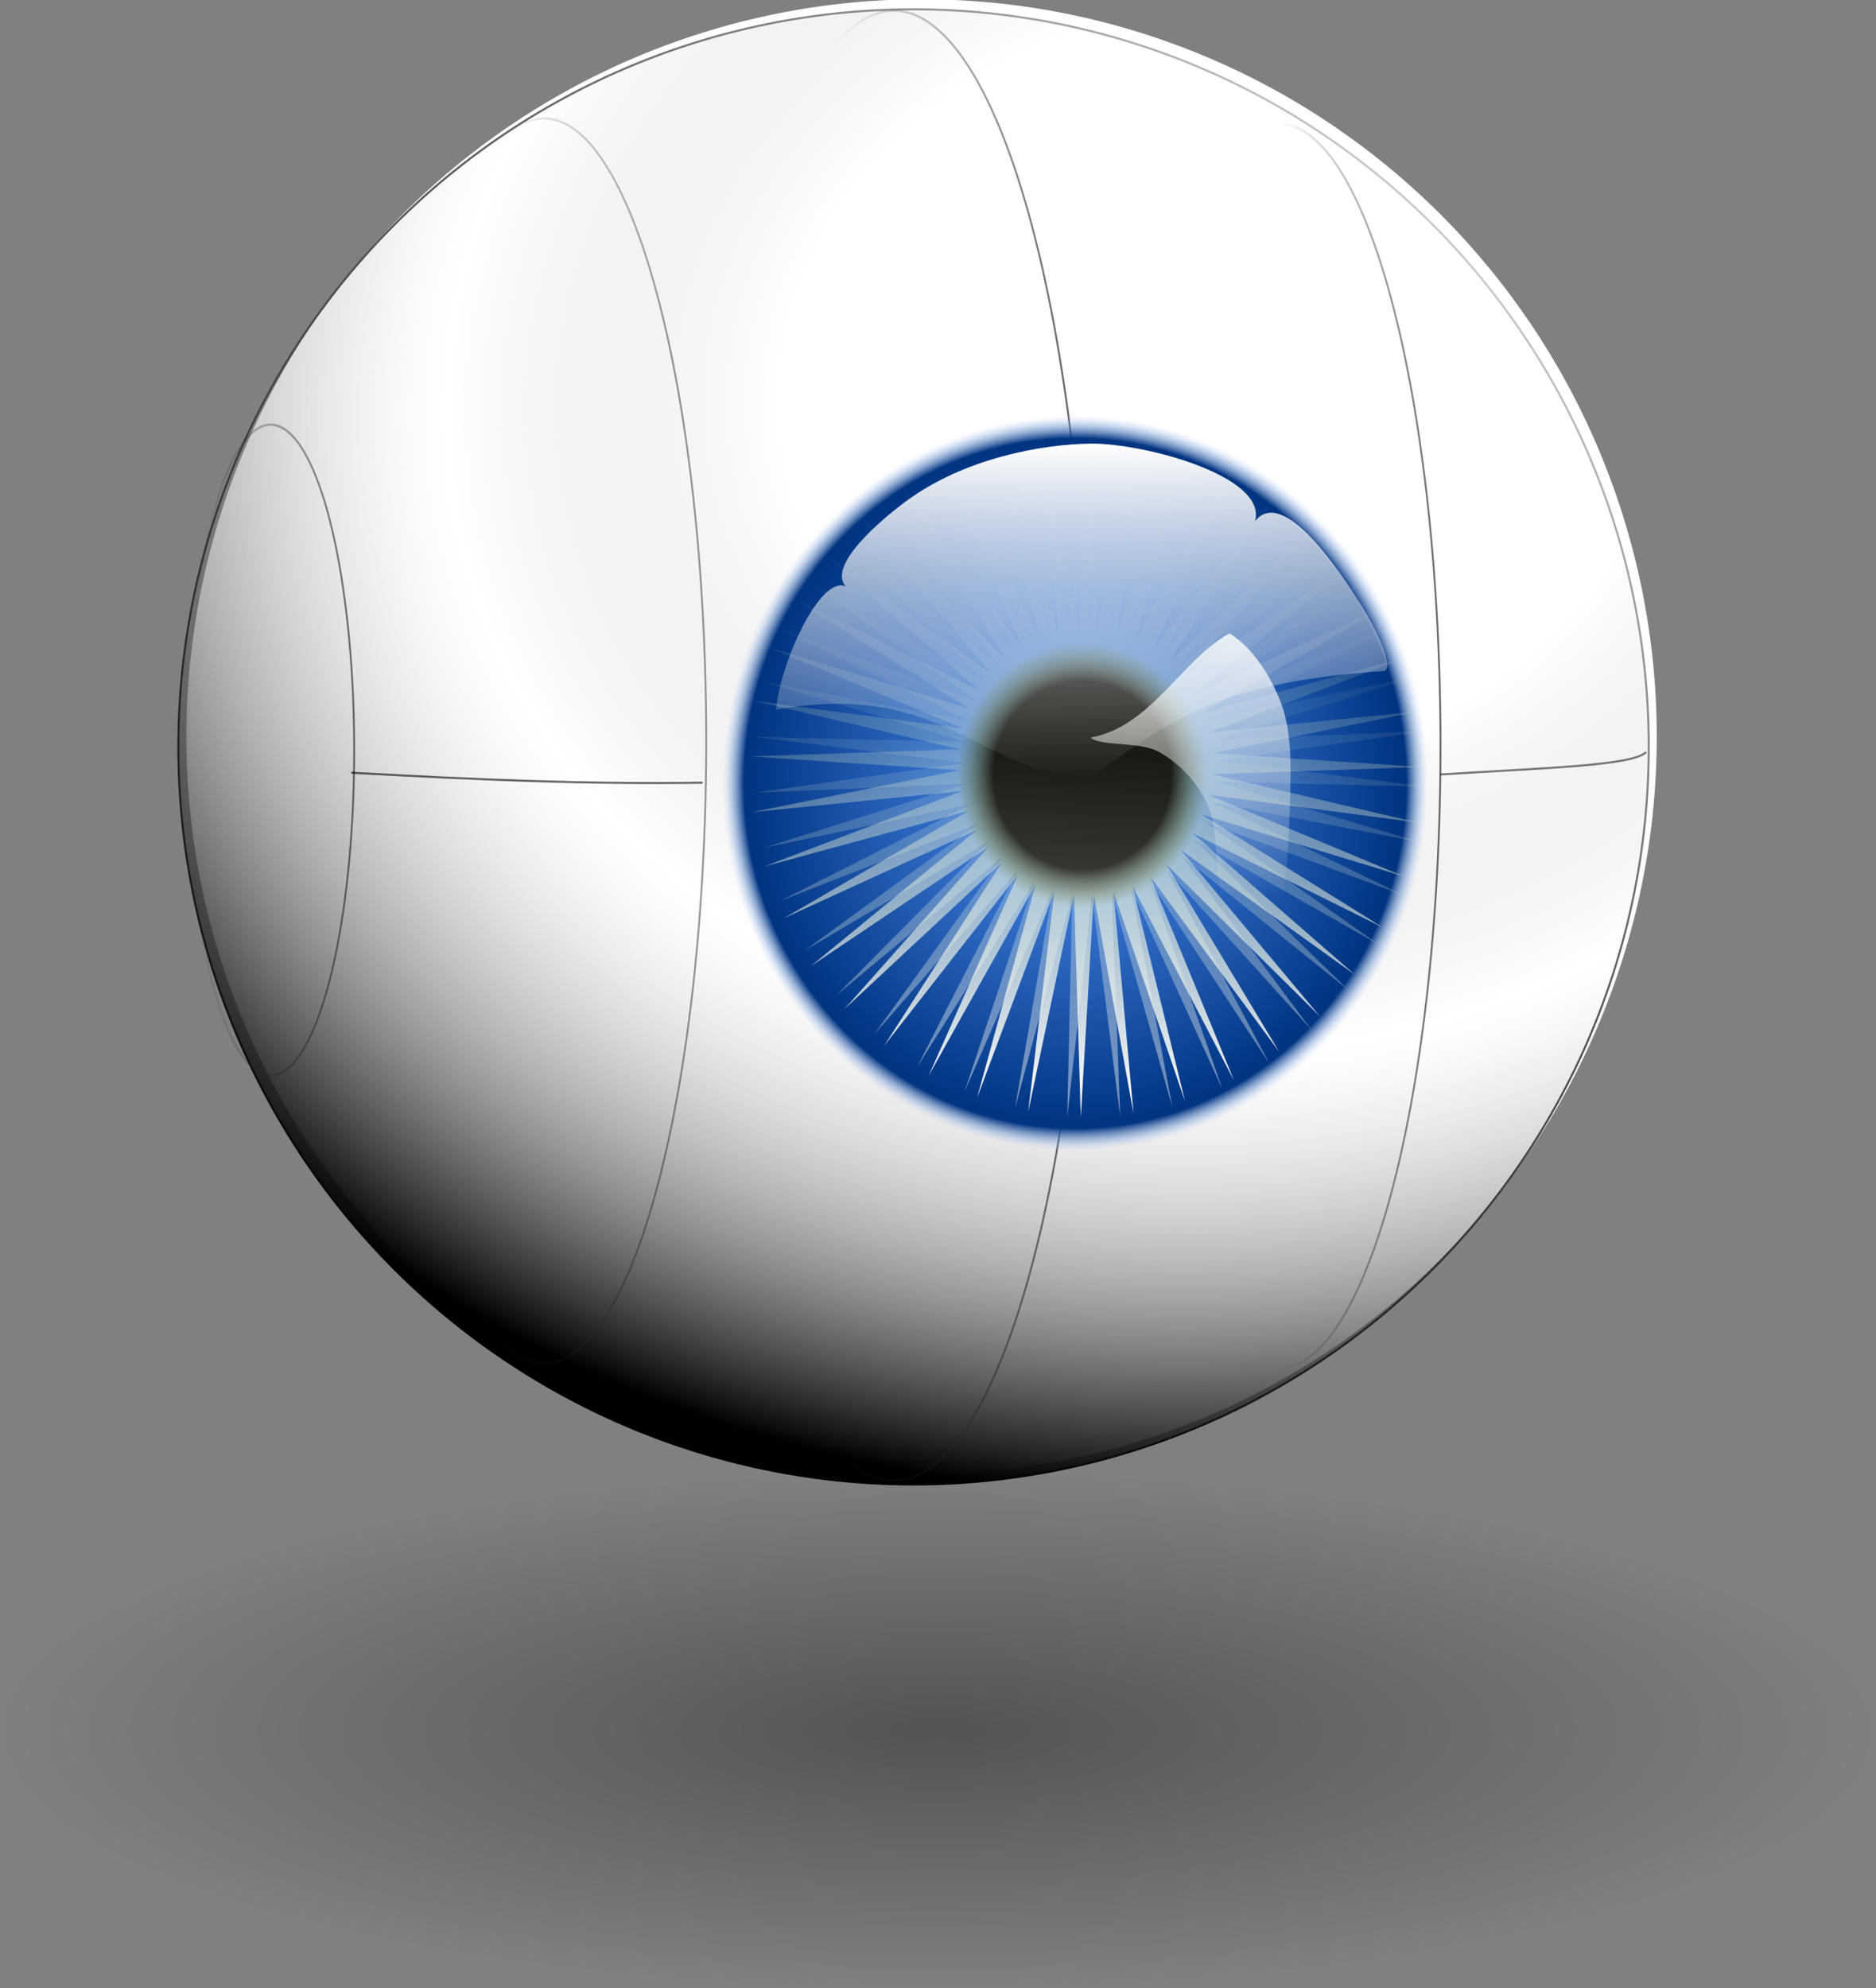
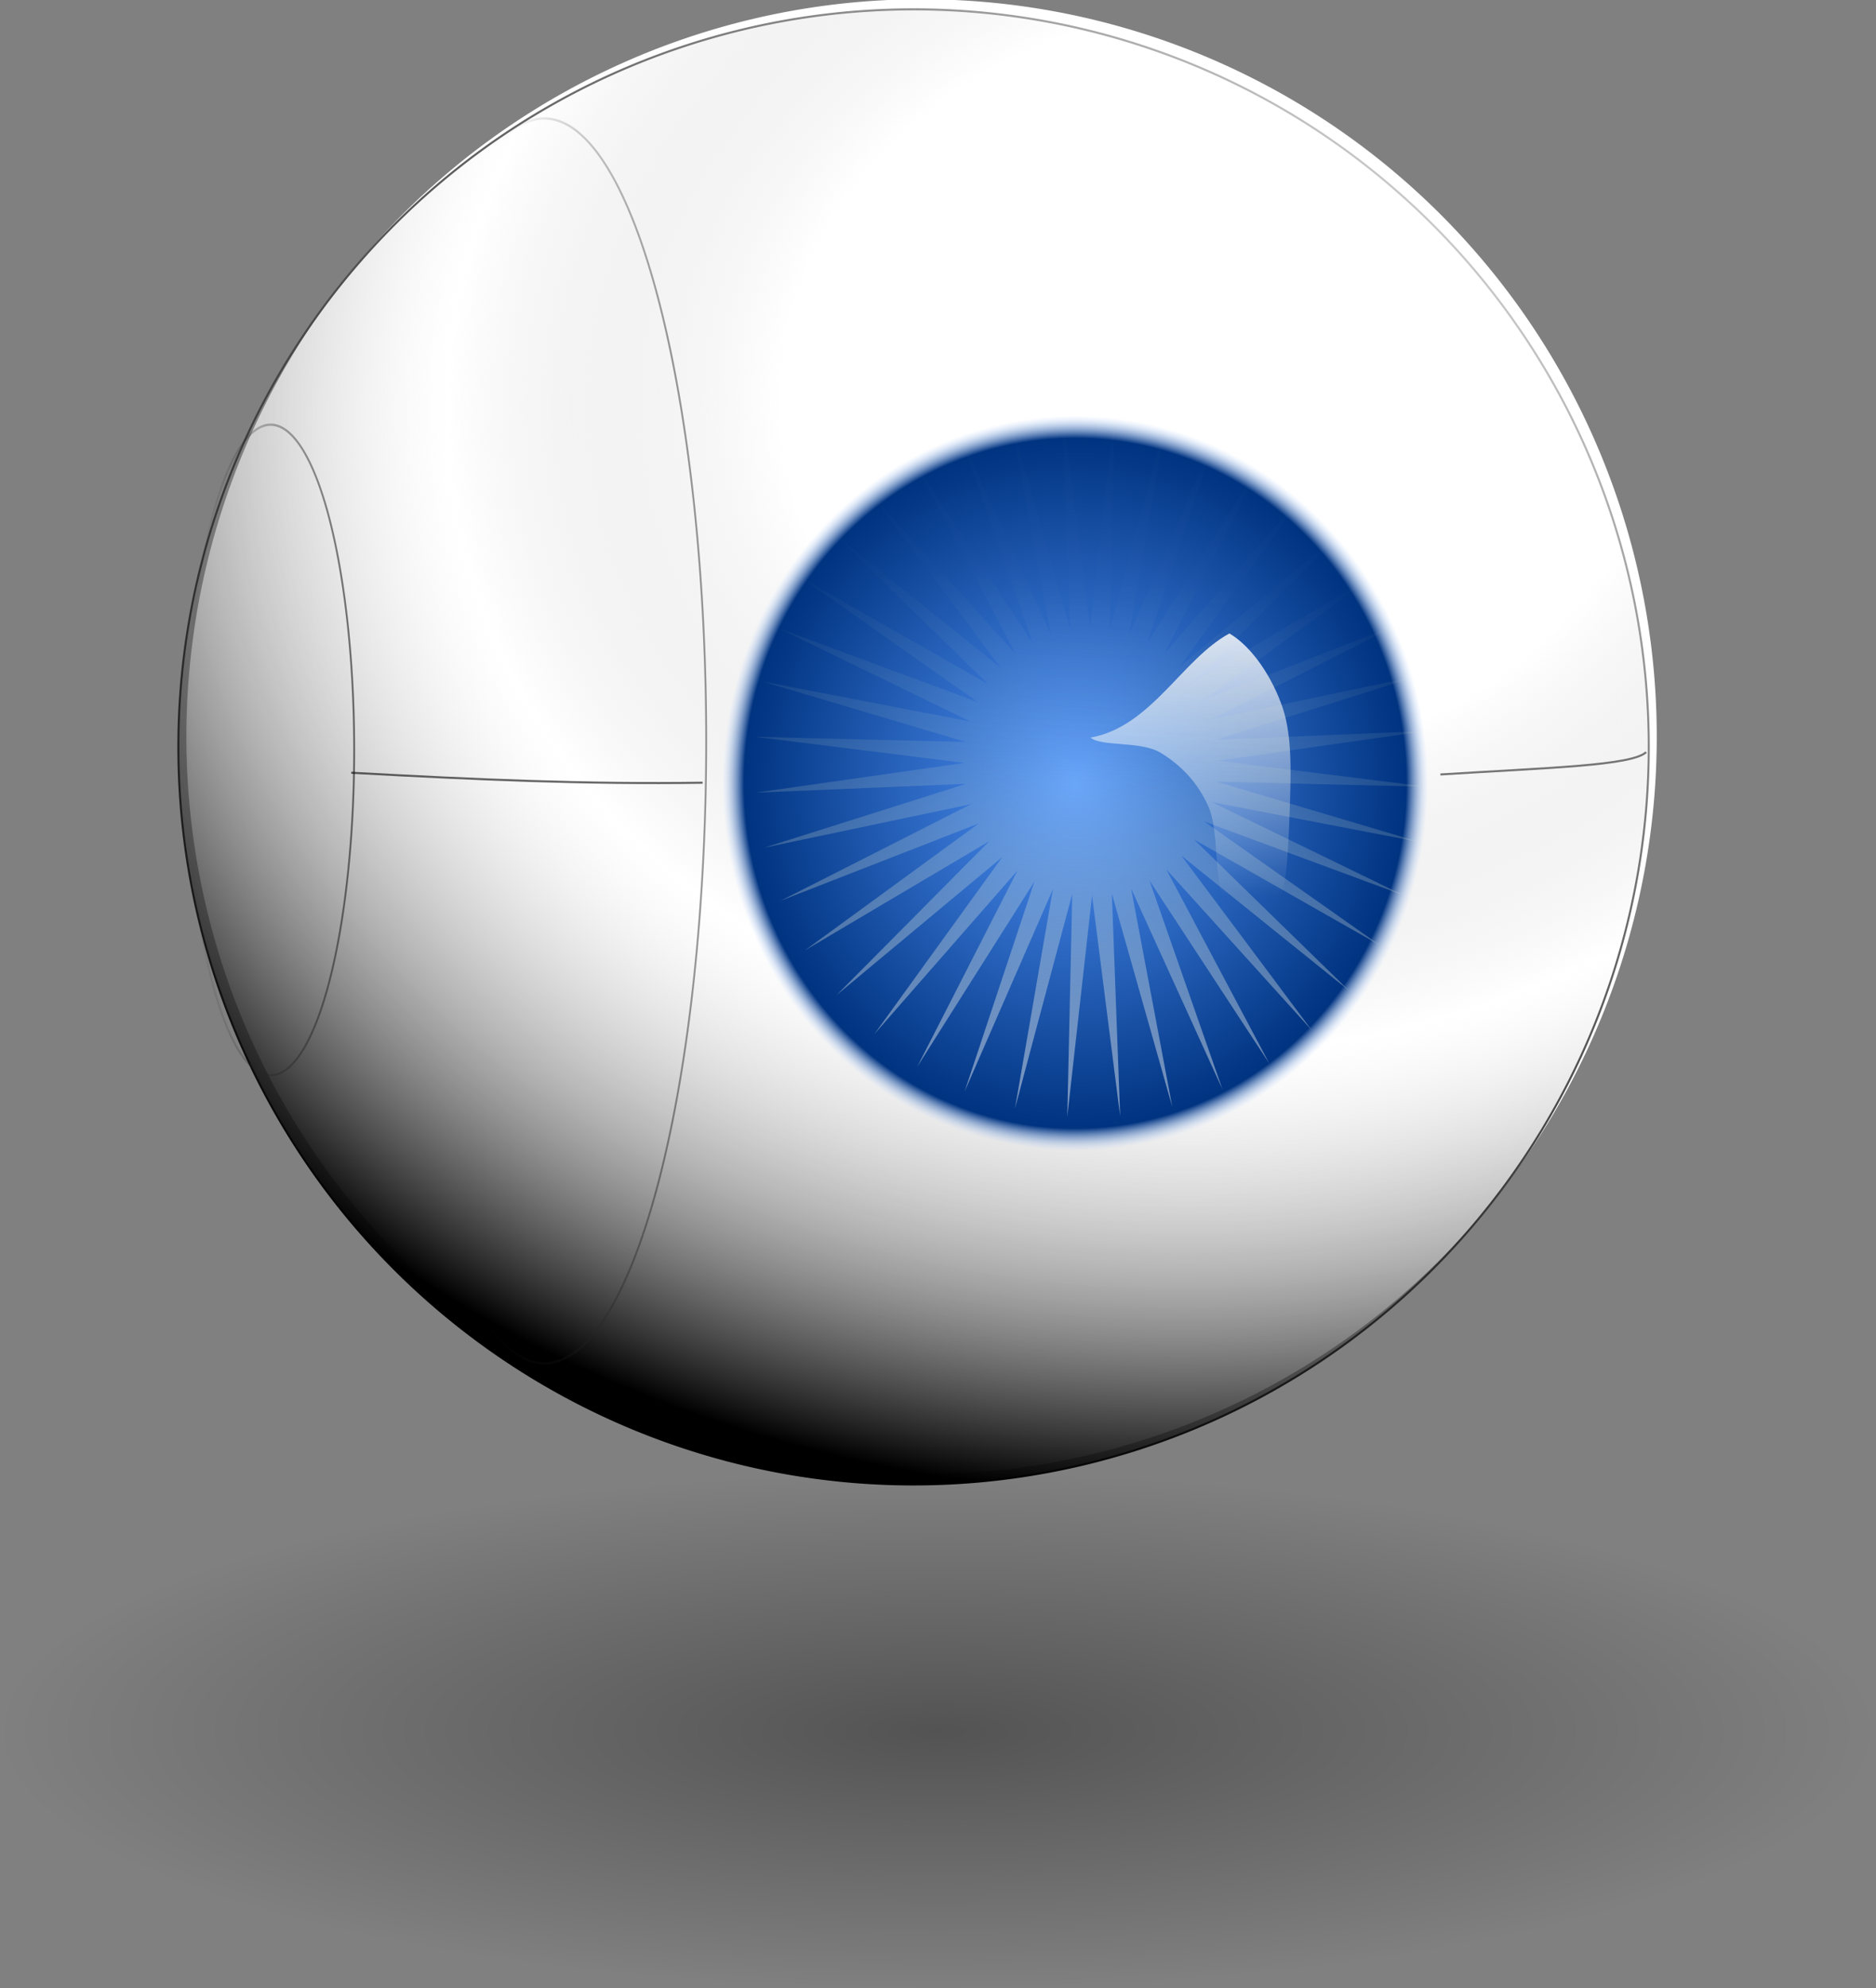
<svg xmlns="http://www.w3.org/2000/svg" xmlns:xlink="http://www.w3.org/1999/xlink" viewBox="0 0 183.576 194.528">
  <rect x="0" y="0" width="183.576" height="194.528" fill="#808080" stroke="none" />
  <defs>
    <linearGradient id="b" x2="0" y1="307.19" y2="269.34" gradientUnits="userSpaceOnUse">
      <stop stop-color="#fff" offset="0" />
      <stop stop-color="#e9f1c8" stop-opacity=".234" offset=".67" />
      <stop stop-color="#e0ebb4" stop-opacity=".021" offset="1" />
    </linearGradient>
    <linearGradient id="c">
      <stop stop-color="#fff" offset="0" />
      <stop stop-color="#fff" stop-opacity="0" offset="1" />
    </linearGradient>
    <linearGradient id="a">
      <stop stop-color="#242424" offset="0" />
      <stop stop-color="#242424" stop-opacity="0" offset="1" />
    </linearGradient>
    <linearGradient id="i" x1="349.33" x2="349.27" y1="268.06" y2="276.4" gradientUnits="userSpaceOnUse" xlink:href="#c" />
    <linearGradient id="j" x2="0" y1="263.38" y2="273.01" gradientUnits="userSpaceOnUse" xlink:href="#c" />
    <linearGradient id="k" x1="115.33" x2="152.41" gradientUnits="userSpaceOnUse" xlink:href="#a" />
    <linearGradient id="l" x1="179.92" x2="140.59" y1="241.67" y2="241.04" gradientUnits="userSpaceOnUse" xlink:href="#a" />
    <linearGradient id="m" x1="115.2" x2="189.61" gradientUnits="userSpaceOnUse" xlink:href="#a" />
    <linearGradient id="n" x1="115.35" x2="163.44" gradientUnits="userSpaceOnUse" xlink:href="#a" />
    <radialGradient id="d" cx="229.84" cy="387.91" r="133.27" gradientTransform="matrix(1 0 0 .275 0 281.39)" gradientUnits="userSpaceOnUse">
      <stop offset="0" />
      <stop stop-opacity="0" offset="1" />
    </radialGradient>
    <radialGradient id="e" cx="534.24" cy="299.62" r="13.37" gradientUnits="userSpaceOnUse">
      <stop offset="0" />
      <stop offset=".709" />
      <stop stop-color="#4c5a0b" stop-opacity="0" offset="1" />
    </radialGradient>
    <radialGradient id="f" cx="534.24" cy="299.62" r="13.37" gradientUnits="userSpaceOnUse">
      <stop stop-color="#59f" offset="0" />
      <stop stop-color="#003380" offset=".938" />
      <stop stop-color="#acf" stop-opacity="0" offset="1" />
    </radialGradient>
    <radialGradient id="g" cx="115.42" cy="323.31" r="88.53" gradientTransform="matrix(-1.746 .205 -.18 -1.461 444.05 697.22)" gradientUnits="userSpaceOnUse">
      <stop stop-color="#fff" offset="0" />
      <stop offset="1" />
    </radialGradient>
    <radialGradient id="h" cx="115.42" cy="323.31" r="88.53" gradientTransform="matrix(-1.746 .205 -.18 -1.461 444.05 697.22)" gradientUnits="userSpaceOnUse">
      <stop stop-color="#fff" offset="0" />
      <stop stop-color="#fff" offset=".343" />
      <stop stop-color="#cfcfcf" stop-opacity="0" offset=".601" />
      <stop offset="1" />
    </radialGradient>
  </defs>
  <g transform="matrix(3.403 0 0 3.403 -1069.6 -852.9)">
    <path transform="matrix(.239 0 0 .244 305.66 200.83)" d="m235.53 290.93a88.453 86.91 0 1 1 -176.91 0 88.453 86.91 0 1 1 176.91 0z" fill="#fff" />
    <path transform="matrix(.239 0 0 .244 305.43 201.12)" d="m235.53 290.93a88.453 86.91 0 1 1 -176.91 0 88.453 86.91 0 1 1 176.91 0z" fill="url(#h)" stroke="url(#g)" stroke-dashoffset=".957" stroke-miterlimit="2.9" stroke-width=".244" />
-     <path transform="matrix(-.152 0 0 .183 363.18 231.91)" d="m189.35 219.45a36.947 115.46 0 1 1 -73.894 0 36.947 115.46 0 1 1 73.894 0z" fill="none" opacity=".751" stroke="url(#n)" stroke-dashoffset=".957" stroke-miterlimit="2.9" stroke-width=".353" />
    <path transform="matrix(-.065 0 0 .081 332 254.42)" d="m189.35 219.45a36.947 115.46 0 1 1 -73.894 0 36.947 115.46 0 1 1 73.894 0z" fill="none" opacity=".646" stroke="url(#m)" stroke-dashoffset=".957" stroke-miterlimit="2.9" stroke-width=".81" />
    <path transform="matrix(.126 0 0 .155 310.76 237.92)" d="m189.35 219.45a36.947 115.46 0 1 1 -73.894 0 36.947 115.46 0 1 1 73.894 0z" fill="none" opacity=".467" stroke="url(#l)" stroke-dashoffset=".957" stroke-miterlimit="2.9" stroke-width=".42" />
-     <path transform="matrix(-.126 0 0 .155 370.28 238.07)" d="m189.35 219.45a36.947 115.46 0 1 1 -73.894 0 36.947 115.46 0 1 1 73.894 0z" fill="none" opacity=".681" stroke="url(#k)" stroke-dashoffset=".957" stroke-miterlimit="2.9" stroke-width=".42" />
    <path transform="matrix(.759 0 0 .791 -60.26 36.154)" d="m547.61 299.62a13.37 13.482 0 1 1 -26.74 0 13.37 13.482 0 1 1 26.74 0z" fill="url(#f)" fill-rule="evenodd" />
-     <path transform="matrix(.376 0 0 .397 150.31 160.46)" d="m537.13 300.76-11.752-11.017 8.643 13.593-9.883-12.72 6.411 14.777-7.772-14.109 4.02 15.598-5.469-15.151 1.53 16.035-3.032-15.82-0.997 16.077-0.52-16.1-3.5 15.723 2.005-15.983-5.916 14.982 4.481-15.472-8.187 13.872 6.846-14.581-10.256 12.421 9.043-13.33-12.073 10.663 11.017-11.752-13.593 8.643 12.72-9.883-14.777 6.411 14.109-7.772-15.598 4.02 15.151-5.469-16.035 1.53 15.82-3.032-16.077-0.997 16.1-0.52-15.723-3.5 15.983 2.005-14.982-5.916 15.472 4.481-13.872-8.187 14.581 6.846-12.421-10.256 13.33 9.043-10.663-12.073 11.752 11.017-8.643-13.593 9.883 12.72-6.411-14.777 7.772 14.109-4.02-15.598 5.469 15.151-1.53-16.035 3.032 15.82 0.997-16.077 0.52 16.1 3.5-15.723-2.005 15.983 5.916-14.982-4.481 15.472 8.187-13.872-6.846 14.581 10.256-12.421-9.043 13.33 12.073-10.663-11.017 11.752 13.593-8.643-12.72 9.883 14.777-6.411-14.109 7.772 15.598-4.02-15.151 5.469 16.035-1.53-15.82 3.032 16.077 0.997-16.1 0.52 15.723 3.5-15.983-2.005 14.982 5.916-15.472-4.481 13.872 8.187-14.581-6.846 12.421 10.256-13.33-9.043 10.663 12.073z" fill="url(#b)" fill-rule="evenodd" />
-     <path transform="matrix(.27 0 0 .286 201.19 187.23)" d="m547.61 299.62a13.37 13.482 0 1 1 -26.74 0 13.37 13.482 0 1 1 26.74 0z" fill="url(#e)" fill-rule="evenodd" />
-     <path d="m345.62 273.01c-3.155-0.132-4.16-2.825-8.991-1.976 0.094-1.263 1.248-3.873 2-3.54-0.538-0.621 1.065-1.954 1.726-2.443 1.683-1.245 3.904-1.644 5.314-1.664 1.477-0.02 5.095 0.914 4.732 2.232 0.814-1.042 2.486 1.523 3.006 2.342s0.969 1.823 0.725 1.959c-4.851 0.347-6.069 1.377-8.511 3.089z" fill="url(#j)" fill-rule="evenodd" />
    <path d="m345.67 271.84c1.747-0.312 2.635-2.261 3.994-2.995 0.663 0.392 1.243 1.284 1.531 2.139s0.233 2.02 0.2 2.995-0.089 2.424-0.399 2.852-1.143 0.214-1.464-0.285-0.155-1.996-0.466-2.71-0.832-1.236-1.398-1.569-1.698-0.16-1.997-0.428z" fill="url(#i)" fill-rule="evenodd" opacity=".921" />
    <path transform="matrix(.376 .022 -.021 .397 156.39 149.04)" d="m537.13 300.76-11.752-11.017 8.643 13.593-9.883-12.72 6.411 14.777-7.772-14.109 4.02 15.598-5.469-15.151 1.53 16.035-3.032-15.82-0.997 16.077-0.52-16.1-3.5 15.723 2.005-15.983-5.916 14.982 4.481-15.472-8.187 13.872 6.846-14.581-10.256 12.421 9.043-13.33-12.073 10.663 11.017-11.752-13.593 8.643 12.72-9.883-14.777 6.411 14.109-7.772-15.598 4.02 15.151-5.469-16.035 1.53 15.82-3.032-16.077-0.997 16.1-0.52-15.723-3.5 15.983 2.005-14.982-5.916 15.472 4.481-13.872-8.187 14.581 6.846-12.421-10.256 13.33 9.043-10.663-12.073 11.752 11.017-8.643-13.593 9.883 12.72-6.411-14.777 7.772 14.109-4.02-15.598 5.469 15.151-1.53-16.035 3.032 15.82 0.997-16.077 0.52 16.1 3.5-15.723-2.005 15.983 5.916-14.982-4.481 15.472 8.187-13.872-6.846 14.581 10.256-12.421-9.043 13.33 12.073-10.663-11.017 11.752 13.593-8.643-12.72 9.883 14.777-6.411-14.109 7.772 15.598-4.02-15.151 5.469 16.035-1.53-15.82 3.032 16.077 0.997-16.1 0.52 15.723 3.5-15.983-2.005 14.982 5.916-15.472-4.481 13.872 8.187-14.581-6.846 12.421 10.256-13.33-9.043 10.663 12.073z" fill="url(#b)" fill-rule="evenodd" opacity=".462" />
    <path d="m324.41 272.85c3.682 0.203 6.737 0.335 10.106 0.287" fill="none" opacity=".595" stroke="#000" stroke-width=".059" />
    <path d="m355.73 272.9c3.162-0.198 5.51-0.256 5.917-0.642" fill="none" opacity=".521" stroke="#000" stroke-width=".059" />
  </g>
  <path transform="matrix(.689 0 0 .689 -66.631 -98.001)" d="m363.01 387.91a133.17 36.498 0 1 1 -266.34 0 133.17 36.498 0 1 1 266.34 0z" fill="url(#d)" opacity=".35" />
</svg>